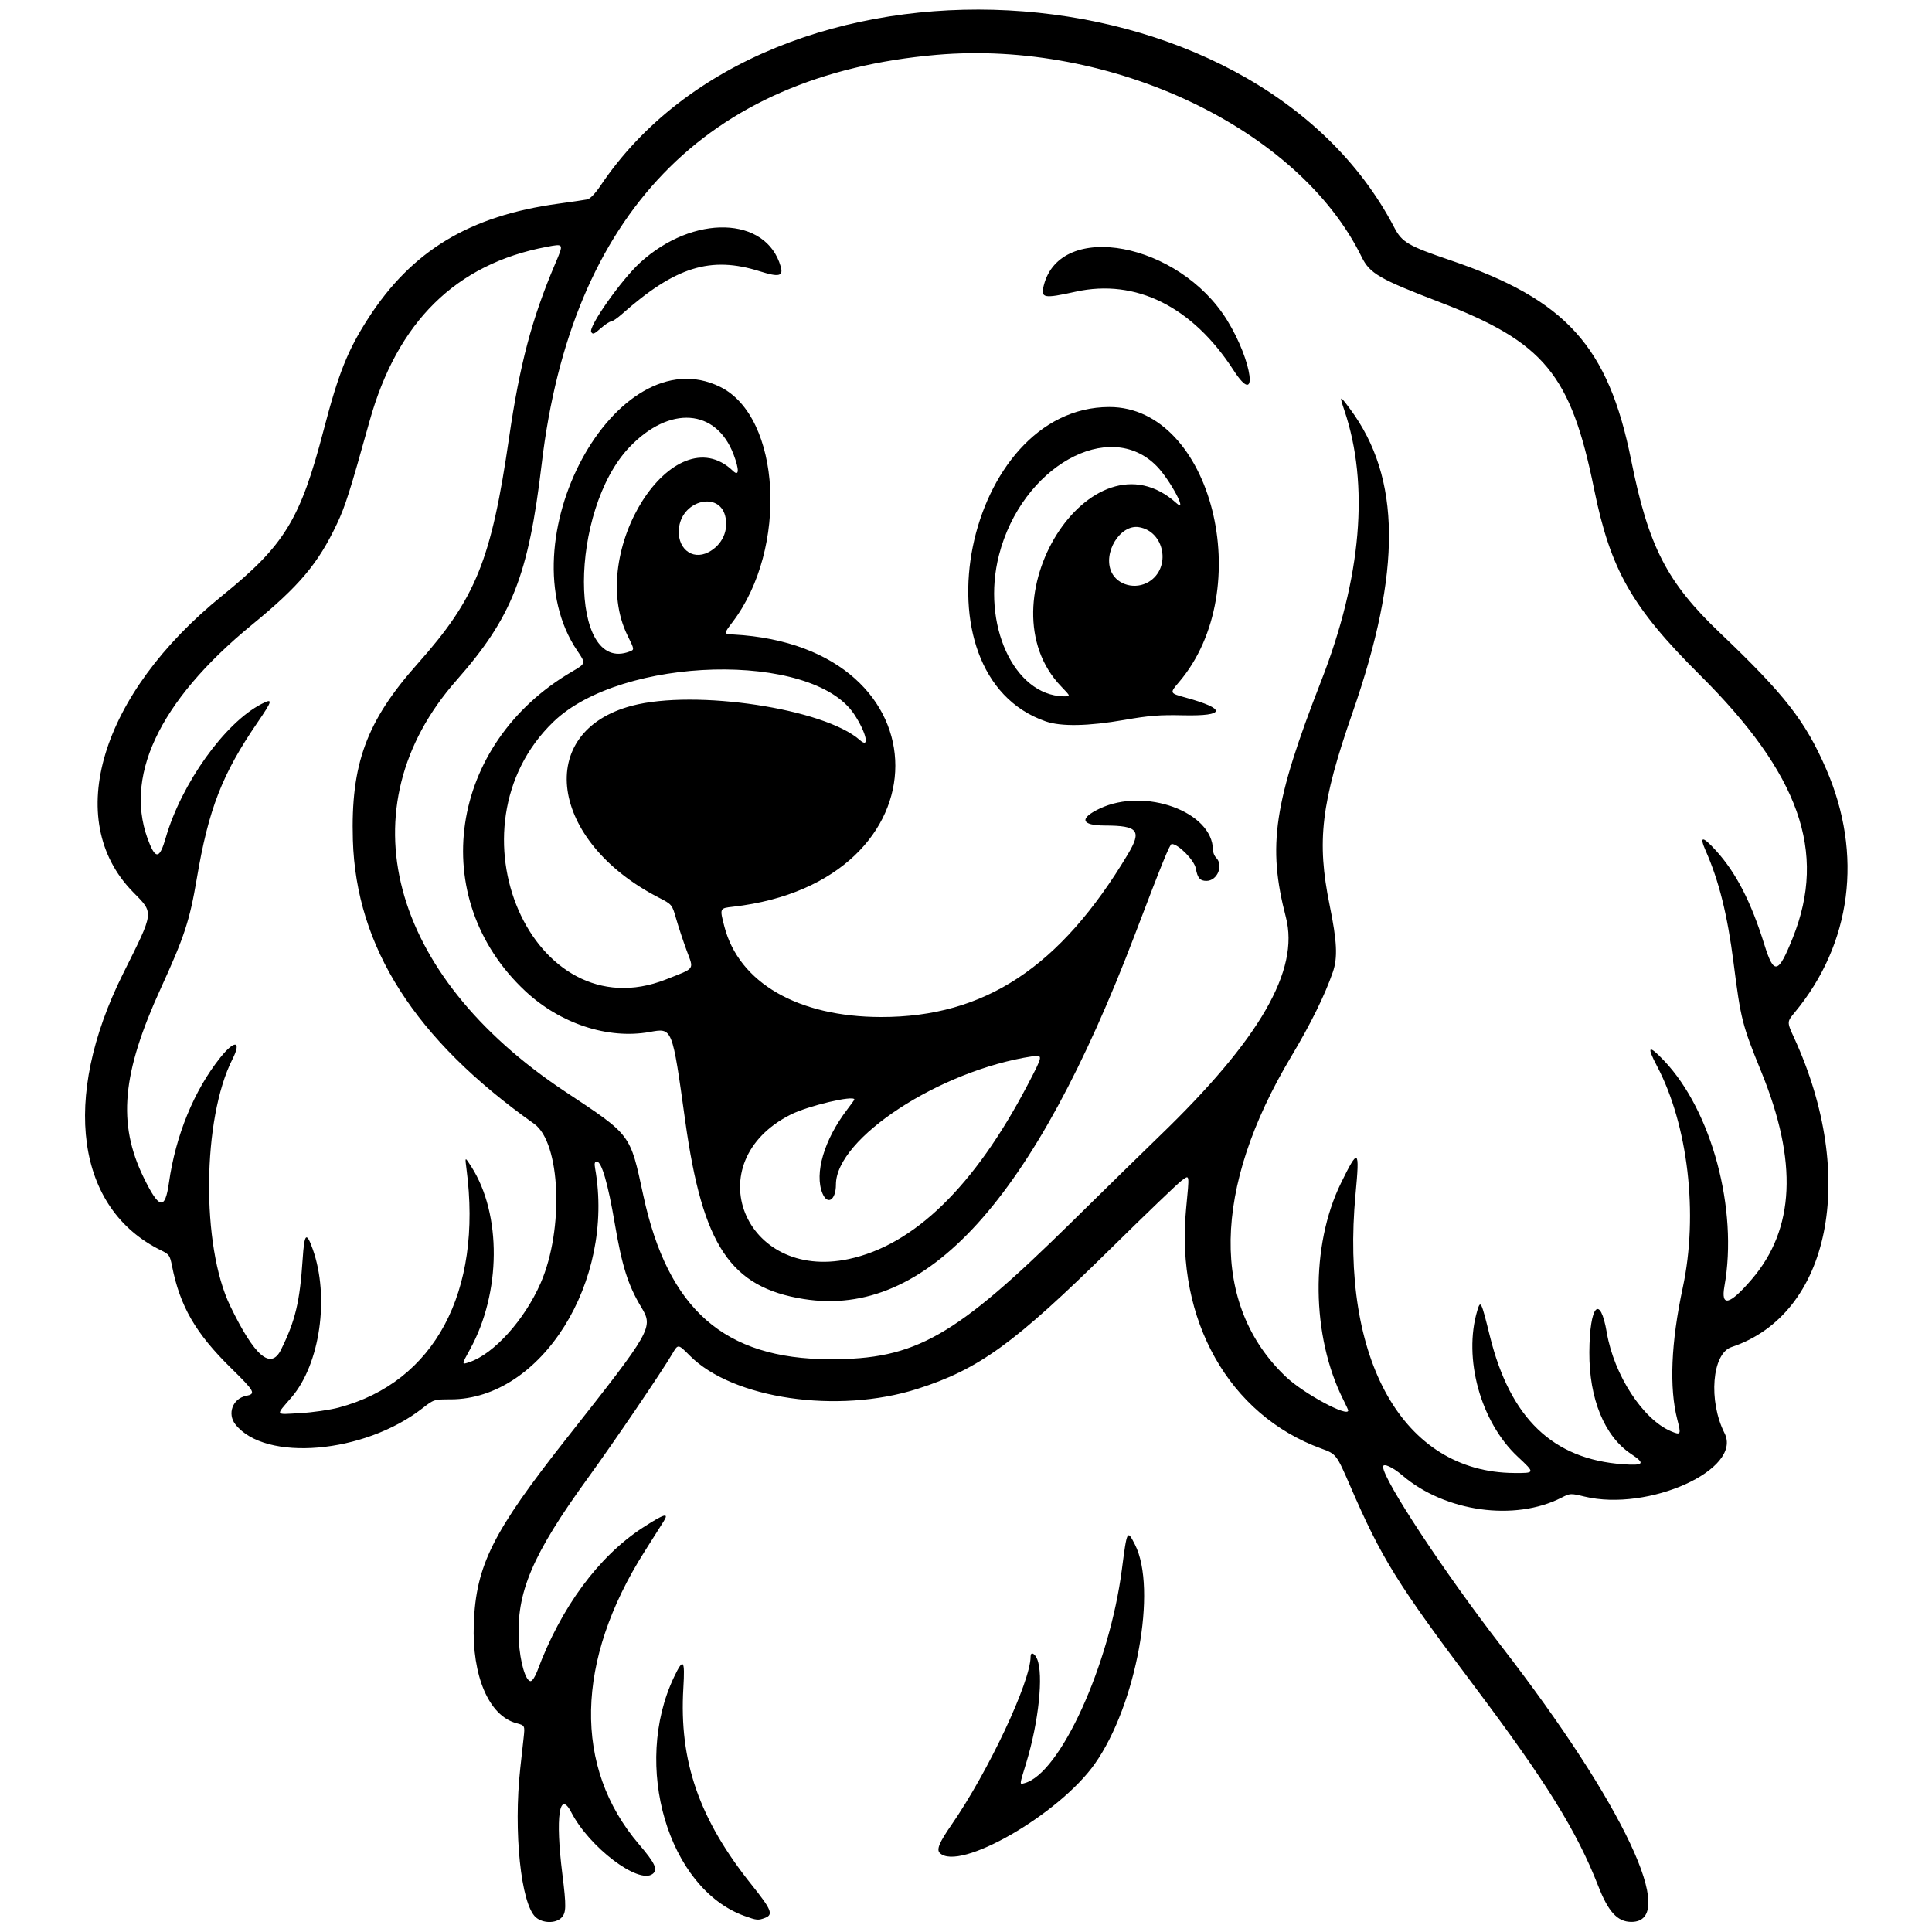
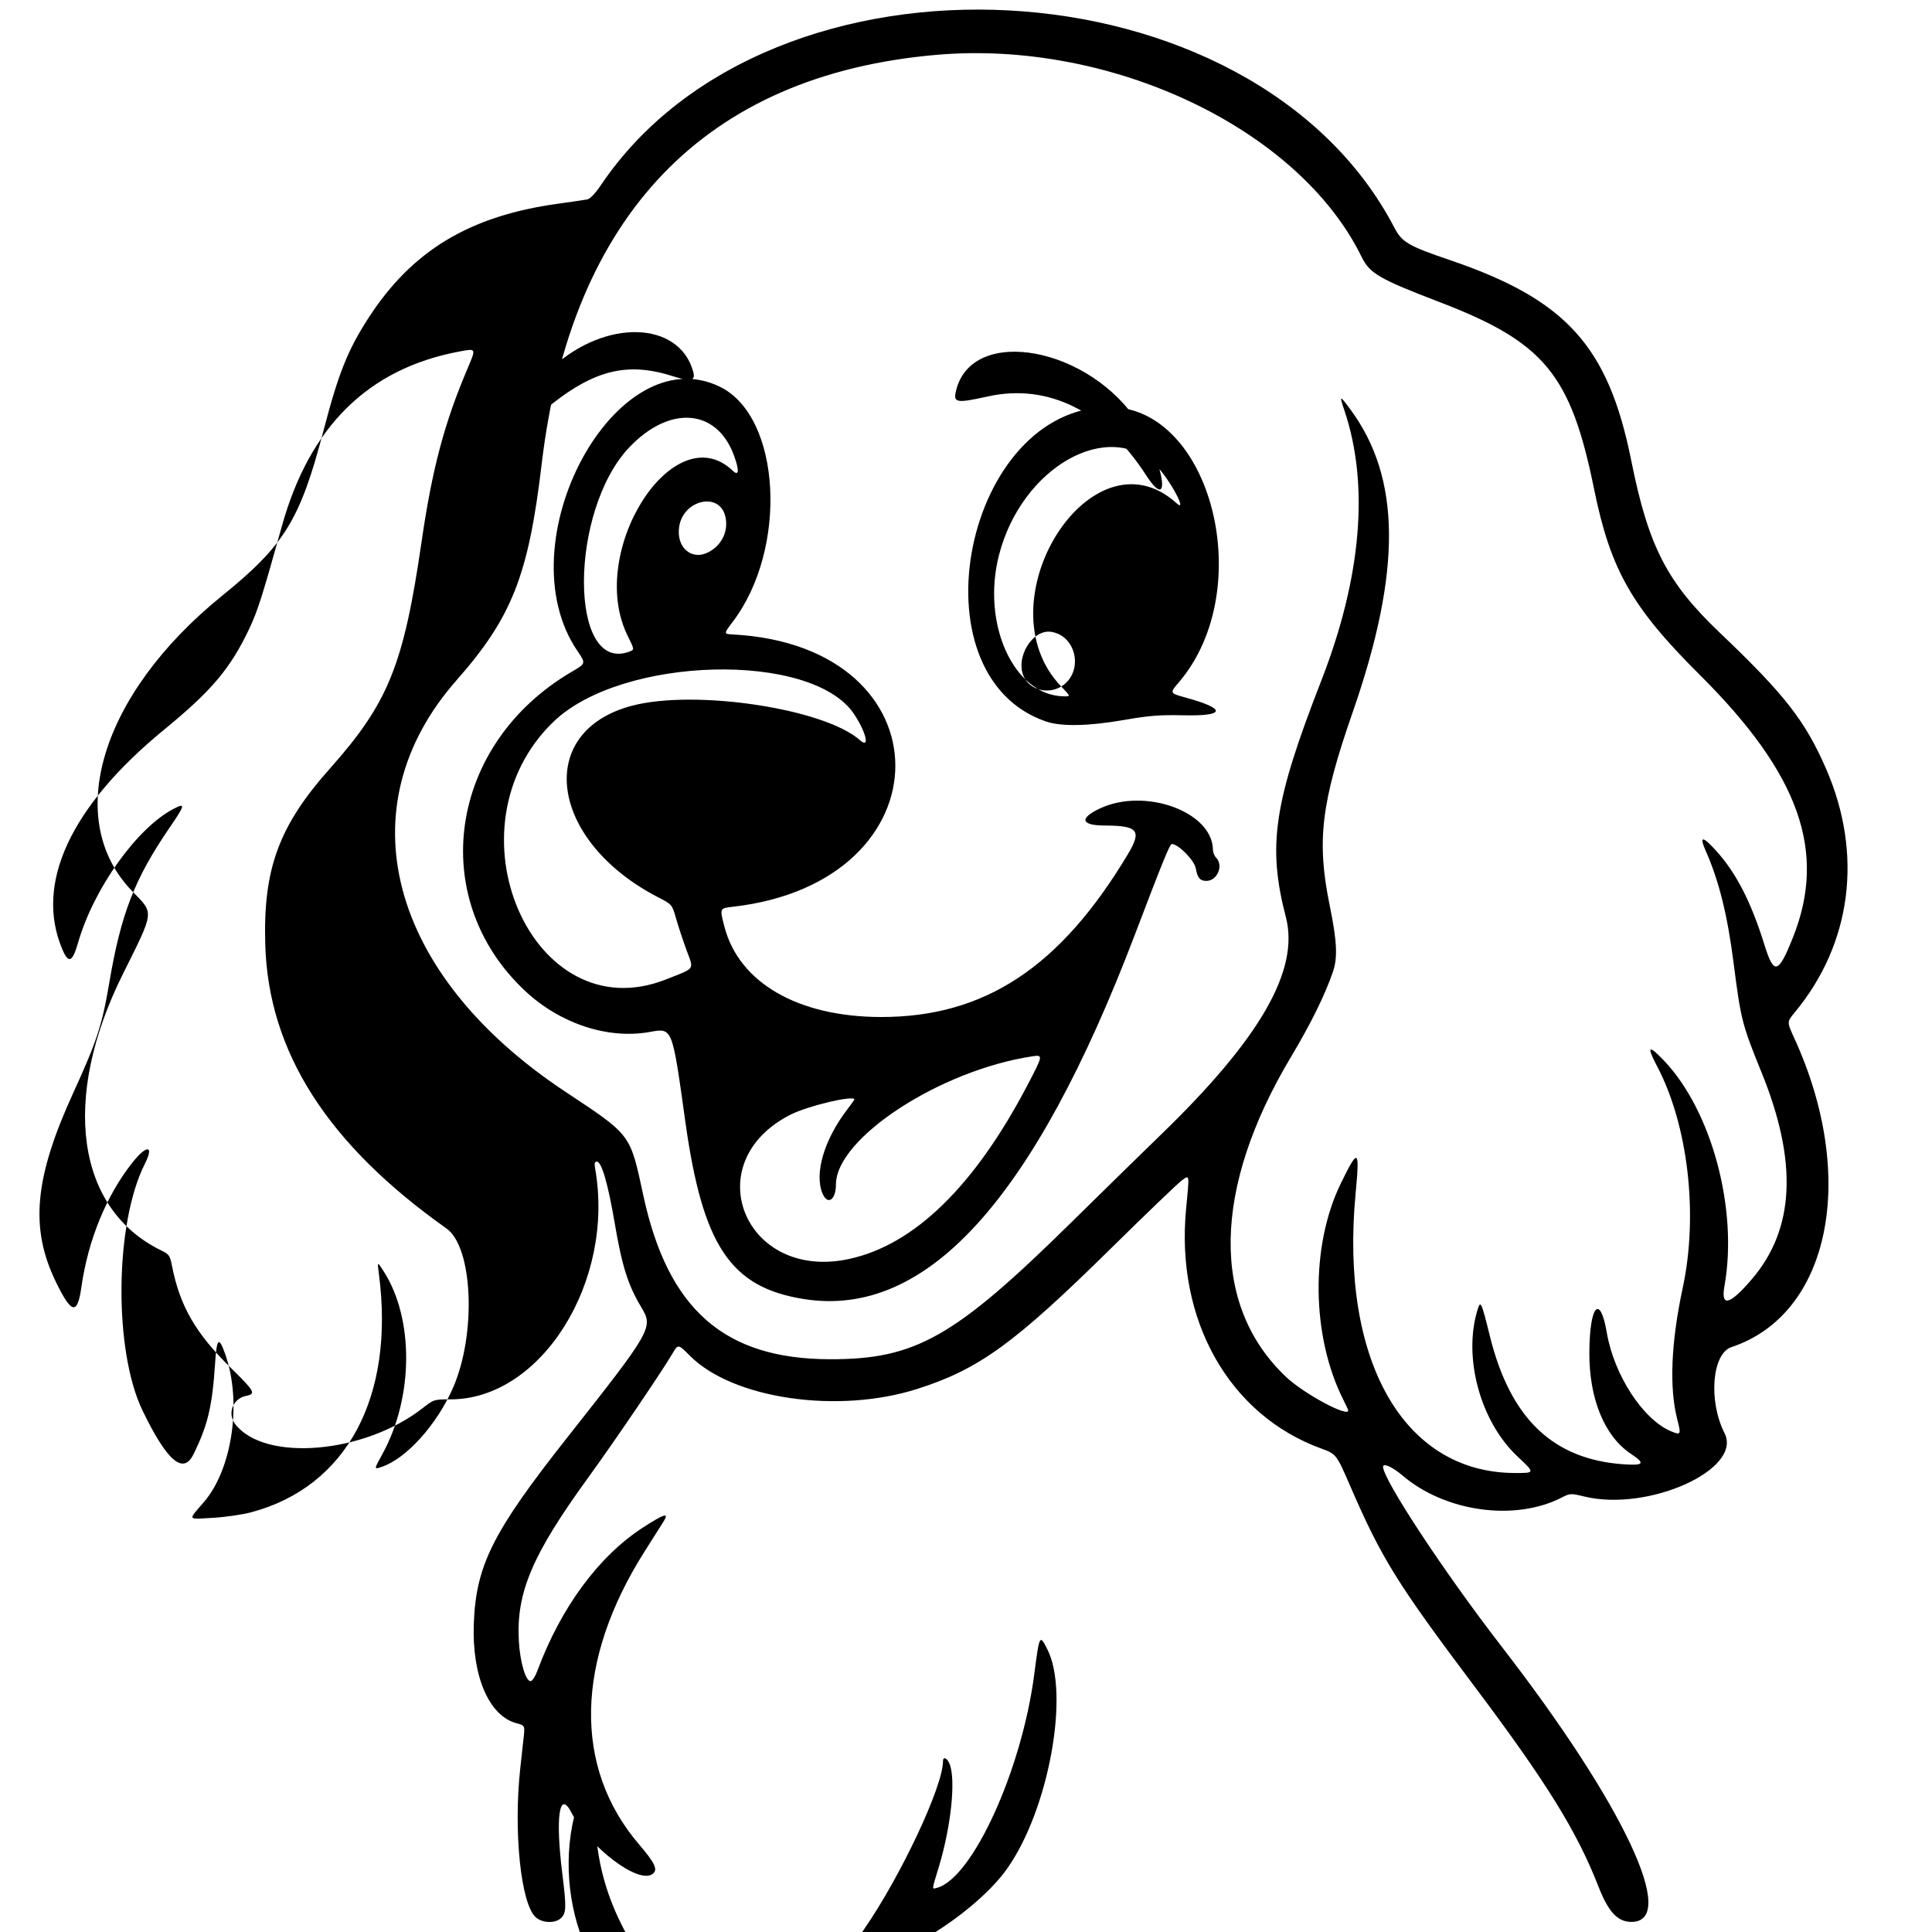
<svg xmlns="http://www.w3.org/2000/svg" width="500mm" height="500mm" viewBox="0 0 500 500" xml:space="preserve">
  <g transform="matrix(1.683 0 0 1.683 -152.21 -153.71)">
-     <path d="m172.83 386.16c-2.29-2.007-3.455-13.198-2.387-22.925 0.162-1.473 0.391-3.554 0.509-4.624 0.215-1.946 0.215-1.946-1.115-2.304-4.219-1.136-6.837-7.256-6.54-15.287 0.332-8.966 2.903-14.103 14.277-28.518 13.187-16.713 13.362-17.021 11.463-20.181-2.029-3.376-2.947-6.287-4.072-12.907-1.028-6.05-2.014-9.454-2.739-9.454-0.344 0-0.413 0.255-0.276 1.024 3.093 17.378-8.257 35.529-22.215 35.529-2.559 0-2.579 6e-3 -4.356 1.391-8.941 6.964-24.176 8.263-28.748 2.451-1.275-1.621-0.404-3.962 1.626-4.368 1.582-0.316 1.395-0.666-2.305-4.297-5.439-5.339-7.841-9.495-9.06-15.68-0.32-1.626-0.443-1.802-1.675-2.403-13.074-6.381-15.423-23.326-5.889-42.48 4.894-9.831 4.828-9.285 1.516-12.677-10.8-11.06-4.965-30.364 13.759-45.516 9.604-7.771 12.002-11.686 15.605-25.471 2.287-8.751 3.693-12.273 6.852-17.174 6.72-10.423 15.592-15.774 29.249-17.64 2.065-0.282 4.069-0.578 4.454-0.657 0.421-0.087 1.226-0.928 2.02-2.11 26.172-38.974 100.45-35.047 122.07 6.455 1.168 2.242 2.159 2.82 8.559 4.995 17.861 6.07 24.343 13.237 27.867 30.81 2.655 13.242 5.486 18.739 13.653 26.517 9.948 9.473 13.122 13.543 16.33 20.941 5.688 13.113 3.911 26.852-4.838 37.407-1.217 1.469-1.217 1.469-0.085 3.939 9.809 21.396 5.528 42.49-9.647 47.531-2.994 0.994-3.58 8.27-1.067 13.234 2.82 5.569-11.687 12.127-21.555 9.745-2.119-0.511-2.18-0.508-3.525 0.178-7.2 3.673-17.887 2.18-24.444-3.416-1.528-1.304-2.983-1.959-2.983-1.343 0 1.97 9.437 16.285 18.217 27.634 18.785 24.282 27.313 42.394 19.942 42.356-2.114-0.012-3.524-1.543-5.071-5.51-3.28-8.41-7.993-16.012-19.048-30.724-11.885-15.815-14.276-19.668-19.064-30.724-2.151-4.965-2.168-4.987-4.484-5.83-14.171-5.158-22.407-19.744-20.786-36.813 0.528-5.558 0.568-5.288-0.654-4.418-0.557 0.397-5.485 5.125-10.95 10.508-14.822 14.597-20.242 18.528-29.715 21.55-12.22 3.898-28.372 1.546-34.976-5.093-1.814-1.824-1.814-1.824-2.679-0.349-1.636 2.789-8.926 13.522-12.962 19.083-8.622 11.881-11.086 17.69-10.663 25.143 0.183 3.231 1.041 6.157 1.804 6.157 0.256 0 0.708-0.687 1.037-1.576 3.613-9.74 9.433-17.64 16.243-22.047 3.265-2.113 4.061-2.353 3.193-0.966-0.255 0.408-1.574 2.492-2.93 4.63-10.685 16.843-11.001 33.205-0.87 45.056 2.504 2.929 2.953 3.92 2.071 4.565-2.178 1.592-9.71-4.125-12.473-9.468-1.852-3.581-2.481 0.692-1.39 9.437 0.632 5.064 0.61 5.998-0.155 6.763-0.887 0.887-2.869 0.847-3.925-0.079zm150.97-70.854c-5.687-5.321-8.388-15.115-6.19-22.45 0.499-1.667 0.601-1.461 1.934 3.937 3.123 12.639 9.675 18.934 20.507 19.703 3.175 0.225 3.433-0.112 1.209-1.584-4.093-2.709-6.465-8.487-6.422-15.645 0.043-7.245 1.654-9.043 2.687-3 1.116 6.526 5.568 13.357 9.881 15.159 1.509 0.63 1.562 0.529 0.956-1.819-1.255-4.862-0.966-11.832 0.842-20.266 2.42-11.288 0.818-25.026-3.978-34.111-1.62-3.07-1.283-3.309 1.109-0.788 7.339 7.736 11.391 22.867 9.28 34.657-0.586 3.274 0.794 2.93 4.2-1.047 6.631-7.743 7.105-18.071 1.464-31.909-2.939-7.209-3.151-8.045-4.262-16.754-0.938-7.355-2.249-12.623-4.289-17.239-1.019-2.307-0.494-2.31 1.596-8e-3 3.075 3.388 5.389 7.882 7.416 14.406 1.481 4.766 2.141 4.61 4.396-1.036 5.266-13.185 1.035-25.136-14.3-40.389-10.471-10.416-13.744-16.168-16.269-28.591-3.588-17.657-7.658-22.578-23.784-28.756-9.249-3.543-10.717-4.394-11.959-6.934-9.651-19.725-38.478-33.422-65.402-31.075-35.449 3.091-56.139 24.535-60.683 62.899-2.031 17.142-4.572 23.597-13.099 33.274-17.226 19.549-10.458 45.229 16.662 63.22 10.292 6.827 10.001 6.442 12.066 16.008 3.783 17.526 12.451 25.138 28.668 25.177 13.207 0.032 19.163-3.345 37.185-21.083 5.46-5.374 11.545-11.331 13.521-13.237 15.441-14.898 21.555-25.484 19.433-33.651-2.861-11.01-1.875-17.597 5.442-36.366 6.19-15.878 7.407-30.16 3.544-41.601-0.788-2.335-0.723-2.348 0.893-0.17 7.846 10.58 7.961 24.877 0.377 46.667-4.849 13.931-5.541 19.75-3.525 29.631 1.139 5.58 1.256 8.06 0.489 10.281-1.238 3.581-3.404 7.974-6.414 13.005-12.134 20.283-12.411 38.271-0.759 49.263 2.712 2.558 9.539 6.235 9.539 5.137 0-0.082-0.337-0.818-0.749-1.636-4.925-9.776-5.084-23.679-0.381-33.291 2.699-5.517 2.918-5.362 2.261 1.611-2.414 25.611 7.349 42.816 24.362 42.933 3.276 0.022 3.276 0.022 0.548-2.53zm-109.74-24.213c-11.305-1.794-15.573-8.191-18.245-27.349-2.036-14.594-1.939-14.353-5.509-13.717-6.393 1.139-13.738-1.286-19.108-6.309-15.261-14.276-11.783-38.023 7.192-49.105 2.15-1.256 2.15-1.256 0.834-3.194-11.308-16.652 5.911-48.494 21.953-40.597 9.384 4.62 10.473 24.855 1.944 36.118-1.422 1.877-1.422 1.877 0.05 1.957 33.278 1.8 33.256 38.071-0.025 41.868-2.061 0.235-2.05 0.211-1.317 3.043 2.241 8.648 11.324 13.894 24.084 13.912 15.916 0.022 27.553-7.645 37.938-24.993 2.208-3.689 1.616-4.436-3.527-4.451-3.654-0.01-3.974-1.095-0.772-2.612 6.943-3.289 17.348 0.502 17.403 6.341 4e-3 0.402 0.22 0.944 0.48 1.204 1.191 1.191 0.202 3.579-1.483 3.579-0.984 0-1.368-0.45-1.631-1.914-0.227-1.26-2.687-3.758-3.702-3.758-0.29 0-1.445 2.839-5.64 13.865-15.557 40.885-32.086 59.099-50.92 56.11zm6.856-6.146c10.059-2.132 19.358-11.17 27.519-26.748 2.413-4.606 2.427-4.689 0.743-4.433-14.211 2.153-30.194 12.59-30.196 19.719-6.8e-4 2.375-1.288 3.229-2.065 1.37-1.28-3.064 0.246-8.256 3.794-12.904 0.609-0.797 1.107-1.491 1.107-1.541 0-0.718-7.111 0.961-9.785 2.311-14.493 7.314-7.173 25.629 8.883 22.226zm-28.089-42.999c4.62-1.824 4.323-1.407 3.191-4.484-0.534-1.452-1.255-3.632-1.602-4.845-0.63-2.206-0.63-2.206-2.715-3.28-16.815-8.661-19.145-25.525-4.074-29.487 9.735-2.559 29.608 0.446 35.055 5.301 1.55 1.382 0.976-1.167-0.901-4.001-6.434-9.713-35.719-8.973-46.236 1.168-16.901 16.298-3.2 47.714 17.281 39.628zm-5.58-50.427c0.763-0.29 0.763-0.29-0.3-2.442-6.377-12.909 7.133-34.04 16.2-25.339 0.954 0.916 0.994-0.162 0.094-2.532-2.678-7.048-9.84-7.56-15.982-1.143-9.359 9.777-9.369 35.014-0.012 31.456zm12.135-15.278c2.114-1.1 3.157-3.383 2.563-5.612-0.989-3.712-6.456-2.397-7.07 1.7-0.477 3.184 1.915 5.26 4.508 3.911zm51.858 26.018c-20.758-7.175-12.399-48.365 9.81-48.34 15.733 0.018 22.815 28.091 10.675 42.314-1.44 1.687-1.44 1.687 1.033 2.365 6.327 1.736 6.175 2.87-0.363 2.724-3.633-0.081-5.23 0.044-9.048 0.709-5.562 0.969-9.735 1.048-12.106 0.228zm2.388-5.364c-12.424-12.89 4.649-40.024 17.733-28.183 1.784 1.615-0.982-3.576-3.026-5.68-7.302-7.513-20.792 0.073-24.278 13.652-2.723 10.606 2.287 21.57 9.924 21.721 1.124 0.022 1.124 0.022-0.352-1.509zm13.472-16.102c3.47-2.116 2.443-7.77-1.527-8.403-2.898-0.463-5.602 3.992-4.207 6.932 0.952 2.006 3.7 2.711 5.734 1.472zm13.019-32.541c-6.315-9.773-15.032-14.108-24.269-12.069-4.955 1.094-5.4 1.007-4.908-0.956 2.527-10.068 20.788-6.619 28.185 5.324 3.947 6.373 4.896 13.744 0.992 7.701zm-98.763-5.864c-0.483-0.782 4.631-8.041 7.527-10.685 8.165-7.453 19.383-7.145 21.602 0.594 0.437 1.523-0.249 1.683-3.205 0.75-7.568-2.391-12.989-0.705-21.226 6.6-0.691 0.613-1.431 1.115-1.643 1.115s-0.871 0.425-1.463 0.945c-1.153 1.013-1.338 1.092-1.592 0.682zm-38.8 165.38c14.695-3.912 22.106-17.781 19.613-36.704-0.249-1.891-0.249-1.891 0.744-0.339 4.685 7.322 4.595 19.416-0.211 28.121-1.311 2.374-1.31 2.361-0.048 1.931 3.758-1.28 8.458-6.508 10.924-12.153 3.613-8.27 3.064-21.605-1.007-24.489-18.325-12.979-27.383-27.166-27.869-43.647-0.343-11.641 2.086-18.259 9.937-27.076 8.988-10.094 11.342-15.913 14.093-34.845 1.629-11.211 3.499-18.266 7.058-26.63 1.365-3.208 1.391-3.156-1.319-2.643-13.936 2.635-22.951 11.524-27.214 26.833-2.986 10.723-3.726 13.052-5.005 15.754-2.905 6.136-5.766 9.533-13.06 15.51-14.462 11.849-19.976 23.72-15.701 33.806 0.96 2.265 1.549 2.019 2.425-1.014 2.42-8.374 9.091-17.701 14.738-20.605 1.803-0.927 1.724-0.569-0.632 2.869-5.433 7.929-7.515 13.292-9.33 24.028-1.084 6.413-1.906 8.915-5.523 16.816-5.99 13.085-6.69 20.803-2.638 29.112 2.377 4.874 3.282 5.066 3.882 0.823 1.033-7.311 3.862-14.212 7.903-19.279 2.201-2.76 3.316-2.607 1.865 0.256-4.636 9.149-4.817 28.682-0.352 37.928 3.748 7.761 6.252 9.918 7.823 6.742 2.204-4.457 2.895-7.354 3.328-13.943 0.261-3.969 0.567-4.27 1.546-1.522 2.614 7.333 1.133 17.685-3.259 22.793-2.487 2.892-2.619 2.648 1.311 2.43 1.908-0.106 4.595-0.493 5.978-0.861zm62.367 78.183c-11.733-4.225-17.314-23.165-10.829-36.753 1.427-2.99 1.688-2.683 1.428 1.678-0.675 11.302 2.413 20.188 10.544 30.343 3.011 3.761 3.322 4.534 2.024 5.027-1.066 0.405-1.274 0.386-3.166-0.295zm30.024-9.691c-0.523-0.523-0.068-1.615 1.794-4.302 5.67-8.185 12.176-22.02 12.176-25.892 0-0.781 0.619-0.542 1.008 0.389 0.996 2.38 0.236 9.666-1.657 15.884-1.1 3.614-1.08 3.398-0.303 3.195 5.47-1.43 13.077-18.108 14.99-32.865 0.792-6.109 0.819-6.161 2.008-3.831 3.478 6.818 0.21 24.684-6.169 33.718-5.517 7.814-20.898 16.653-23.846 13.704z" stroke-width="2.005" />
+     <path d="m172.83 386.16c-2.29-2.007-3.455-13.198-2.387-22.925 0.162-1.473 0.391-3.554 0.509-4.624 0.215-1.946 0.215-1.946-1.115-2.304-4.219-1.136-6.837-7.256-6.54-15.287 0.332-8.966 2.903-14.103 14.277-28.518 13.187-16.713 13.362-17.021 11.463-20.181-2.029-3.376-2.947-6.287-4.072-12.907-1.028-6.05-2.014-9.454-2.739-9.454-0.344 0-0.413 0.255-0.276 1.024 3.093 17.378-8.257 35.529-22.215 35.529-2.559 0-2.579 6e-3 -4.356 1.391-8.941 6.964-24.176 8.263-28.748 2.451-1.275-1.621-0.404-3.962 1.626-4.368 1.582-0.316 1.395-0.666-2.305-4.297-5.439-5.339-7.841-9.495-9.06-15.68-0.32-1.626-0.443-1.802-1.675-2.403-13.074-6.381-15.423-23.326-5.889-42.48 4.894-9.831 4.828-9.285 1.516-12.677-10.8-11.06-4.965-30.364 13.759-45.516 9.604-7.771 12.002-11.686 15.605-25.471 2.287-8.751 3.693-12.273 6.852-17.174 6.72-10.423 15.592-15.774 29.249-17.64 2.065-0.282 4.069-0.578 4.454-0.657 0.421-0.087 1.226-0.928 2.02-2.11 26.172-38.974 100.45-35.047 122.07 6.455 1.168 2.242 2.159 2.82 8.559 4.995 17.861 6.07 24.343 13.237 27.867 30.81 2.655 13.242 5.486 18.739 13.653 26.517 9.948 9.473 13.122 13.543 16.33 20.941 5.688 13.113 3.911 26.852-4.838 37.407-1.217 1.469-1.217 1.469-0.085 3.939 9.809 21.396 5.528 42.49-9.647 47.531-2.994 0.994-3.58 8.27-1.067 13.234 2.82 5.569-11.687 12.127-21.555 9.745-2.119-0.511-2.18-0.508-3.525 0.178-7.2 3.673-17.887 2.18-24.444-3.416-1.528-1.304-2.983-1.959-2.983-1.343 0 1.97 9.437 16.285 18.217 27.634 18.785 24.282 27.313 42.394 19.942 42.356-2.114-0.012-3.524-1.543-5.071-5.51-3.28-8.41-7.993-16.012-19.048-30.724-11.885-15.815-14.276-19.668-19.064-30.724-2.151-4.965-2.168-4.987-4.484-5.83-14.171-5.158-22.407-19.744-20.786-36.813 0.528-5.558 0.568-5.288-0.654-4.418-0.557 0.397-5.485 5.125-10.95 10.508-14.822 14.597-20.242 18.528-29.715 21.55-12.22 3.898-28.372 1.546-34.976-5.093-1.814-1.824-1.814-1.824-2.679-0.349-1.636 2.789-8.926 13.522-12.962 19.083-8.622 11.881-11.086 17.69-10.663 25.143 0.183 3.231 1.041 6.157 1.804 6.157 0.256 0 0.708-0.687 1.037-1.576 3.613-9.74 9.433-17.64 16.243-22.047 3.265-2.113 4.061-2.353 3.193-0.966-0.255 0.408-1.574 2.492-2.93 4.63-10.685 16.843-11.001 33.205-0.87 45.056 2.504 2.929 2.953 3.92 2.071 4.565-2.178 1.592-9.71-4.125-12.473-9.468-1.852-3.581-2.481 0.692-1.39 9.437 0.632 5.064 0.61 5.998-0.155 6.763-0.887 0.887-2.869 0.847-3.925-0.079zm150.97-70.854c-5.687-5.321-8.388-15.115-6.19-22.45 0.499-1.667 0.601-1.461 1.934 3.937 3.123 12.639 9.675 18.934 20.507 19.703 3.175 0.225 3.433-0.112 1.209-1.584-4.093-2.709-6.465-8.487-6.422-15.645 0.043-7.245 1.654-9.043 2.687-3 1.116 6.526 5.568 13.357 9.881 15.159 1.509 0.63 1.562 0.529 0.956-1.819-1.255-4.862-0.966-11.832 0.842-20.266 2.42-11.288 0.818-25.026-3.978-34.111-1.62-3.07-1.283-3.309 1.109-0.788 7.339 7.736 11.391 22.867 9.28 34.657-0.586 3.274 0.794 2.93 4.2-1.047 6.631-7.743 7.105-18.071 1.464-31.909-2.939-7.209-3.151-8.045-4.262-16.754-0.938-7.355-2.249-12.623-4.289-17.239-1.019-2.307-0.494-2.31 1.596-8e-3 3.075 3.388 5.389 7.882 7.416 14.406 1.481 4.766 2.141 4.61 4.396-1.036 5.266-13.185 1.035-25.136-14.3-40.389-10.471-10.416-13.744-16.168-16.269-28.591-3.588-17.657-7.658-22.578-23.784-28.756-9.249-3.543-10.717-4.394-11.959-6.934-9.651-19.725-38.478-33.422-65.402-31.075-35.449 3.091-56.139 24.535-60.683 62.899-2.031 17.142-4.572 23.597-13.099 33.274-17.226 19.549-10.458 45.229 16.662 63.22 10.292 6.827 10.001 6.442 12.066 16.008 3.783 17.526 12.451 25.138 28.668 25.177 13.207 0.032 19.163-3.345 37.185-21.083 5.46-5.374 11.545-11.331 13.521-13.237 15.441-14.898 21.555-25.484 19.433-33.651-2.861-11.01-1.875-17.597 5.442-36.366 6.19-15.878 7.407-30.16 3.544-41.601-0.788-2.335-0.723-2.348 0.893-0.17 7.846 10.58 7.961 24.877 0.377 46.667-4.849 13.931-5.541 19.75-3.525 29.631 1.139 5.58 1.256 8.06 0.489 10.281-1.238 3.581-3.404 7.974-6.414 13.005-12.134 20.283-12.411 38.271-0.759 49.263 2.712 2.558 9.539 6.235 9.539 5.137 0-0.082-0.337-0.818-0.749-1.636-4.925-9.776-5.084-23.679-0.381-33.291 2.699-5.517 2.918-5.362 2.261 1.611-2.414 25.611 7.349 42.816 24.362 42.933 3.276 0.022 3.276 0.022 0.548-2.53zm-109.74-24.213c-11.305-1.794-15.573-8.191-18.245-27.349-2.036-14.594-1.939-14.353-5.509-13.717-6.393 1.139-13.738-1.286-19.108-6.309-15.261-14.276-11.783-38.023 7.192-49.105 2.15-1.256 2.15-1.256 0.834-3.194-11.308-16.652 5.911-48.494 21.953-40.597 9.384 4.62 10.473 24.855 1.944 36.118-1.422 1.877-1.422 1.877 0.05 1.957 33.278 1.8 33.256 38.071-0.025 41.868-2.061 0.235-2.05 0.211-1.317 3.043 2.241 8.648 11.324 13.894 24.084 13.912 15.916 0.022 27.553-7.645 37.938-24.993 2.208-3.689 1.616-4.436-3.527-4.451-3.654-0.01-3.974-1.095-0.772-2.612 6.943-3.289 17.348 0.502 17.403 6.341 4e-3 0.402 0.22 0.944 0.48 1.204 1.191 1.191 0.202 3.579-1.483 3.579-0.984 0-1.368-0.45-1.631-1.914-0.227-1.26-2.687-3.758-3.702-3.758-0.29 0-1.445 2.839-5.64 13.865-15.557 40.885-32.086 59.099-50.92 56.11zm6.856-6.146c10.059-2.132 19.358-11.17 27.519-26.748 2.413-4.606 2.427-4.689 0.743-4.433-14.211 2.153-30.194 12.59-30.196 19.719-6.8e-4 2.375-1.288 3.229-2.065 1.37-1.28-3.064 0.246-8.256 3.794-12.904 0.609-0.797 1.107-1.491 1.107-1.541 0-0.718-7.111 0.961-9.785 2.311-14.493 7.314-7.173 25.629 8.883 22.226zm-28.089-42.999c4.62-1.824 4.323-1.407 3.191-4.484-0.534-1.452-1.255-3.632-1.602-4.845-0.63-2.206-0.63-2.206-2.715-3.28-16.815-8.661-19.145-25.525-4.074-29.487 9.735-2.559 29.608 0.446 35.055 5.301 1.55 1.382 0.976-1.167-0.901-4.001-6.434-9.713-35.719-8.973-46.236 1.168-16.901 16.298-3.2 47.714 17.281 39.628zm-5.58-50.427c0.763-0.29 0.763-0.29-0.3-2.442-6.377-12.909 7.133-34.04 16.2-25.339 0.954 0.916 0.994-0.162 0.094-2.532-2.678-7.048-9.84-7.56-15.982-1.143-9.359 9.777-9.369 35.014-0.012 31.456zm12.135-15.278c2.114-1.1 3.157-3.383 2.563-5.612-0.989-3.712-6.456-2.397-7.07 1.7-0.477 3.184 1.915 5.26 4.508 3.911zm51.858 26.018c-20.758-7.175-12.399-48.365 9.81-48.34 15.733 0.018 22.815 28.091 10.675 42.314-1.44 1.687-1.44 1.687 1.033 2.365 6.327 1.736 6.175 2.87-0.363 2.724-3.633-0.081-5.23 0.044-9.048 0.709-5.562 0.969-9.735 1.048-12.106 0.228zm2.388-5.364c-12.424-12.89 4.649-40.024 17.733-28.183 1.784 1.615-0.982-3.576-3.026-5.68-7.302-7.513-20.792 0.073-24.278 13.652-2.723 10.606 2.287 21.57 9.924 21.721 1.124 0.022 1.124 0.022-0.352-1.509zc3.47-2.116 2.443-7.77-1.527-8.403-2.898-0.463-5.602 3.992-4.207 6.932 0.952 2.006 3.7 2.711 5.734 1.472zm13.019-32.541c-6.315-9.773-15.032-14.108-24.269-12.069-4.955 1.094-5.4 1.007-4.908-0.956 2.527-10.068 20.788-6.619 28.185 5.324 3.947 6.373 4.896 13.744 0.992 7.701zm-98.763-5.864c-0.483-0.782 4.631-8.041 7.527-10.685 8.165-7.453 19.383-7.145 21.602 0.594 0.437 1.523-0.249 1.683-3.205 0.75-7.568-2.391-12.989-0.705-21.226 6.6-0.691 0.613-1.431 1.115-1.643 1.115s-0.871 0.425-1.463 0.945c-1.153 1.013-1.338 1.092-1.592 0.682zm-38.8 165.38c14.695-3.912 22.106-17.781 19.613-36.704-0.249-1.891-0.249-1.891 0.744-0.339 4.685 7.322 4.595 19.416-0.211 28.121-1.311 2.374-1.31 2.361-0.048 1.931 3.758-1.28 8.458-6.508 10.924-12.153 3.613-8.27 3.064-21.605-1.007-24.489-18.325-12.979-27.383-27.166-27.869-43.647-0.343-11.641 2.086-18.259 9.937-27.076 8.988-10.094 11.342-15.913 14.093-34.845 1.629-11.211 3.499-18.266 7.058-26.63 1.365-3.208 1.391-3.156-1.319-2.643-13.936 2.635-22.951 11.524-27.214 26.833-2.986 10.723-3.726 13.052-5.005 15.754-2.905 6.136-5.766 9.533-13.06 15.51-14.462 11.849-19.976 23.72-15.701 33.806 0.96 2.265 1.549 2.019 2.425-1.014 2.42-8.374 9.091-17.701 14.738-20.605 1.803-0.927 1.724-0.569-0.632 2.869-5.433 7.929-7.515 13.292-9.33 24.028-1.084 6.413-1.906 8.915-5.523 16.816-5.99 13.085-6.69 20.803-2.638 29.112 2.377 4.874 3.282 5.066 3.882 0.823 1.033-7.311 3.862-14.212 7.903-19.279 2.201-2.76 3.316-2.607 1.865 0.256-4.636 9.149-4.817 28.682-0.352 37.928 3.748 7.761 6.252 9.918 7.823 6.742 2.204-4.457 2.895-7.354 3.328-13.943 0.261-3.969 0.567-4.27 1.546-1.522 2.614 7.333 1.133 17.685-3.259 22.793-2.487 2.892-2.619 2.648 1.311 2.43 1.908-0.106 4.595-0.493 5.978-0.861zm62.367 78.183c-11.733-4.225-17.314-23.165-10.829-36.753 1.427-2.99 1.688-2.683 1.428 1.678-0.675 11.302 2.413 20.188 10.544 30.343 3.011 3.761 3.322 4.534 2.024 5.027-1.066 0.405-1.274 0.386-3.166-0.295zm30.024-9.691c-0.523-0.523-0.068-1.615 1.794-4.302 5.67-8.185 12.176-22.02 12.176-25.892 0-0.781 0.619-0.542 1.008 0.389 0.996 2.38 0.236 9.666-1.657 15.884-1.1 3.614-1.08 3.398-0.303 3.195 5.47-1.43 13.077-18.108 14.99-32.865 0.792-6.109 0.819-6.161 2.008-3.831 3.478 6.818 0.21 24.684-6.169 33.718-5.517 7.814-20.898 16.653-23.846 13.704z" stroke-width="2.005" />
  </g>
</svg>